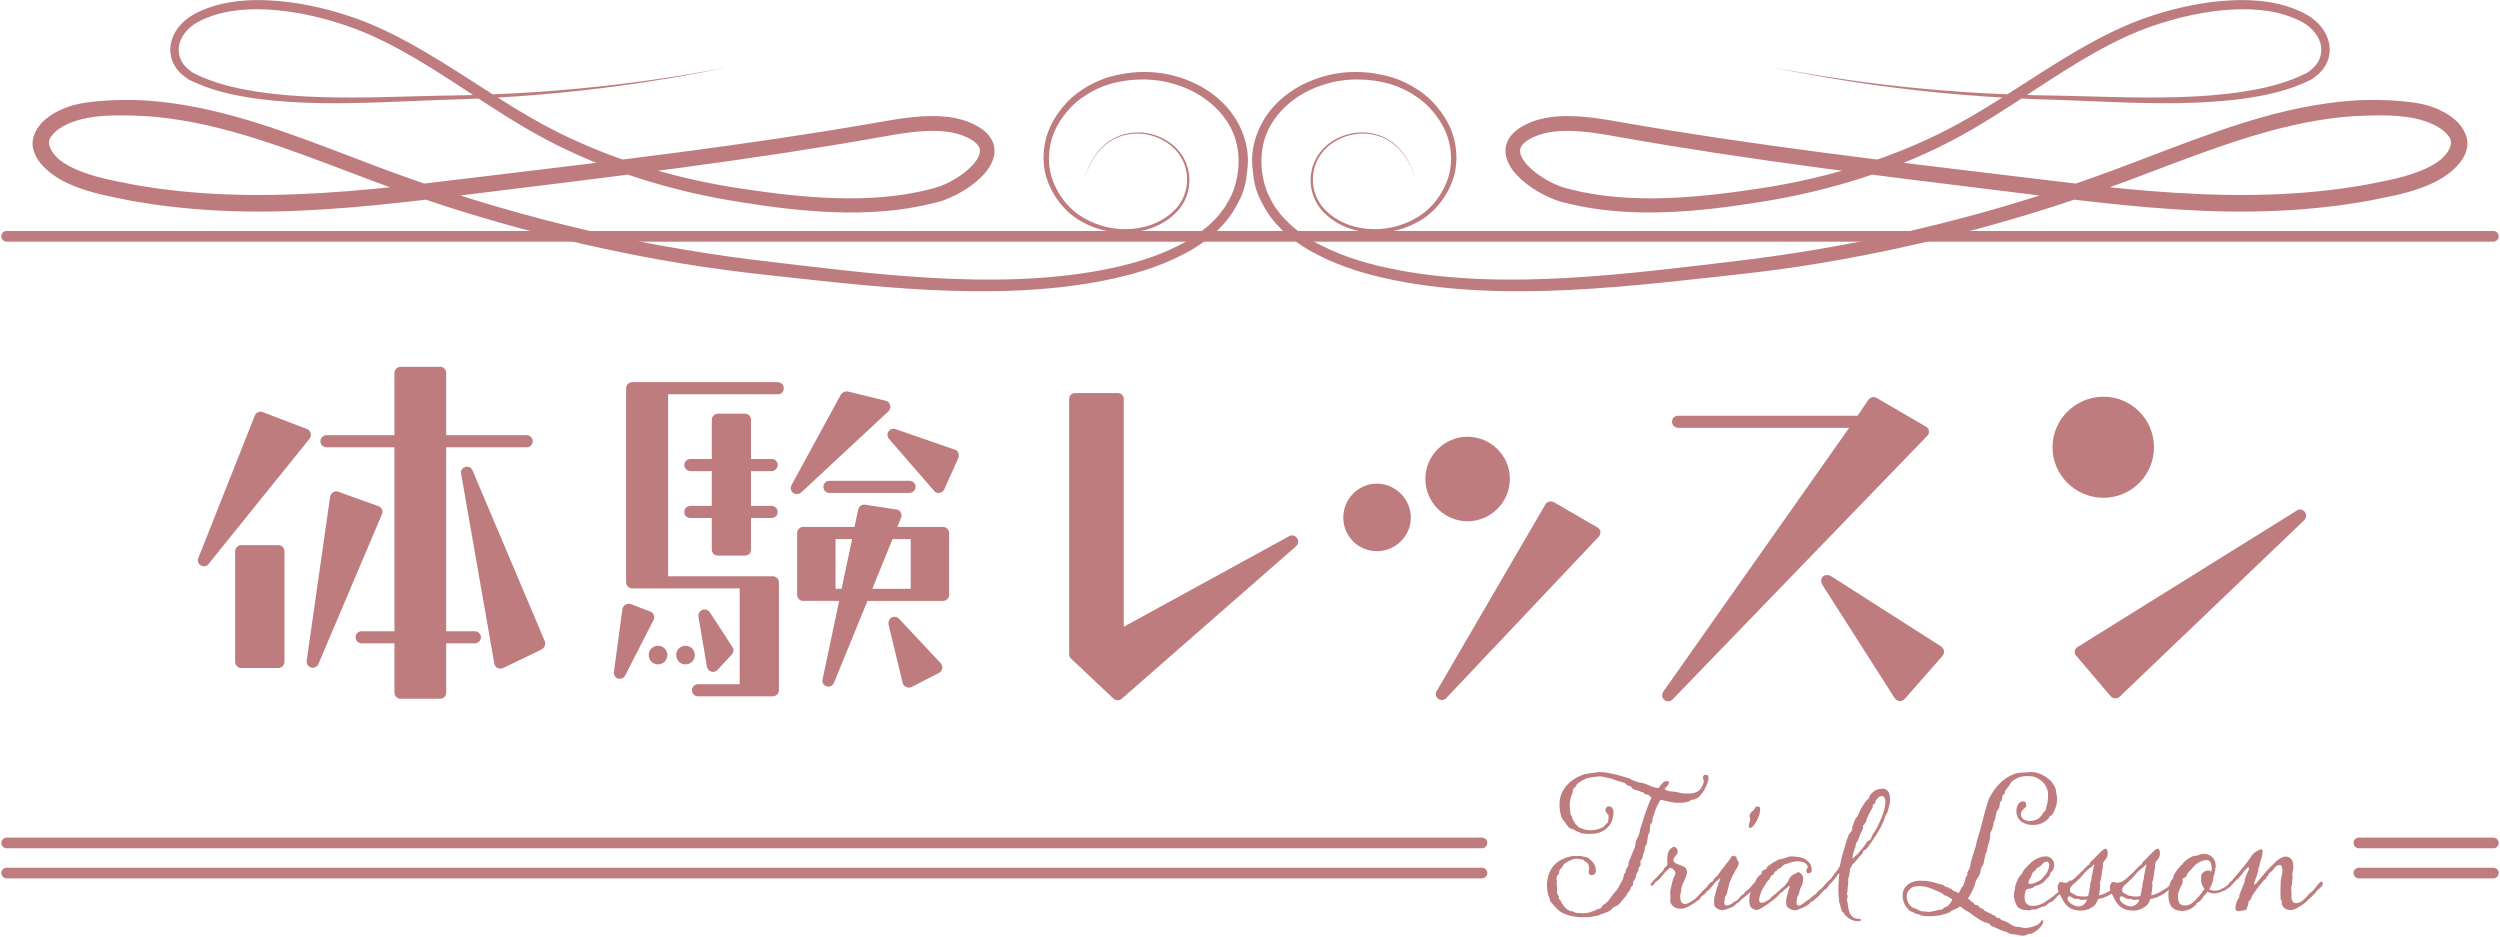
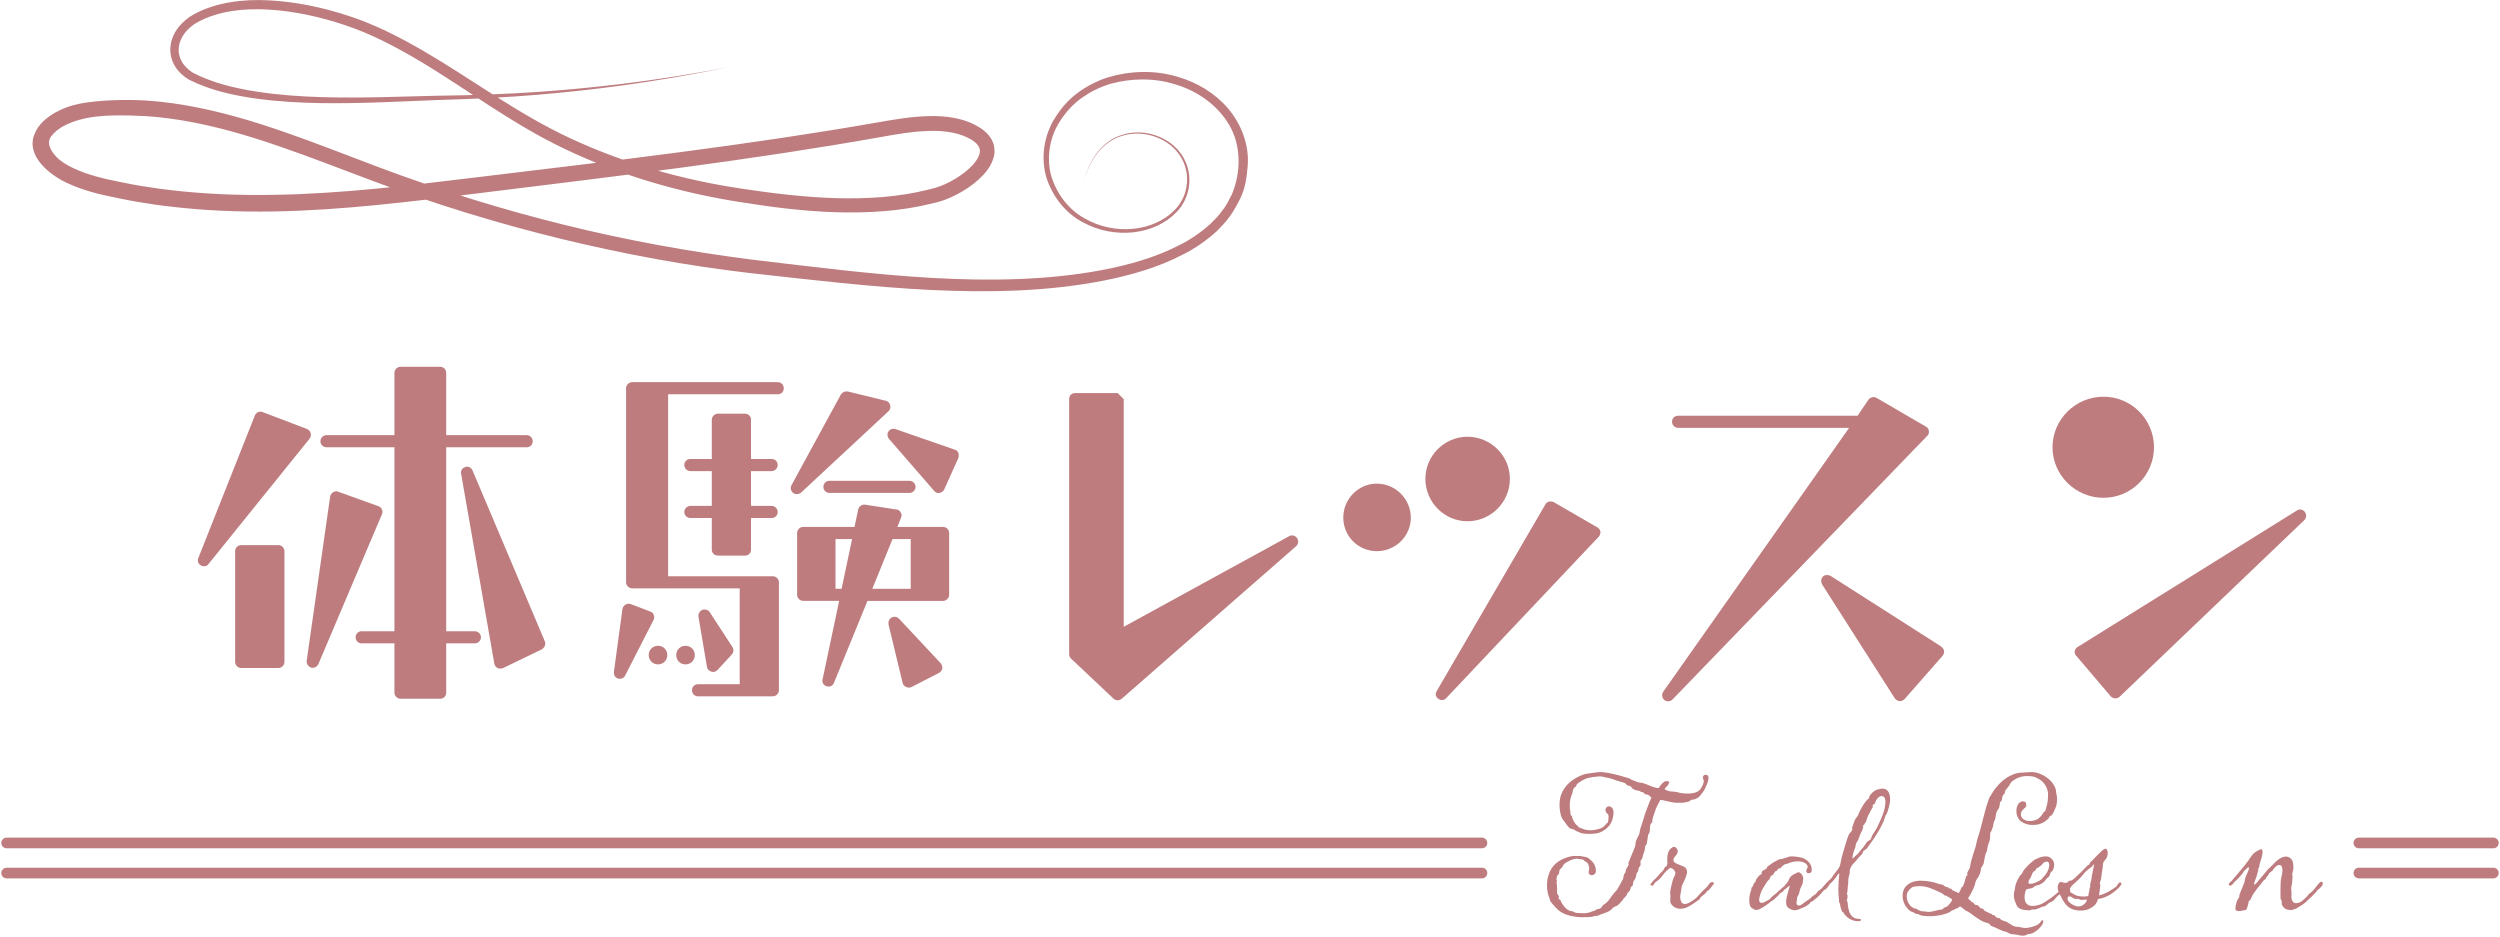
<svg xmlns="http://www.w3.org/2000/svg" id="_レイヤー_1" data-name="レイヤー 1" viewBox="0 0 507 190">
  <defs>
    <style>
      .cls-1 {
        fill: #be7c7f;
        stroke-width: 0px;
      }
    </style>
  </defs>
  <g>
    <path class="cls-1" d="m62.771,88.981l-20.5,25.42c-.328.492-.984.574-1.558.246-.492-.246-.738-.902-.492-1.477l11.48-28.946c.246-.574.902-.902,1.558-.656l9.02,3.444c.41.164.656.492.738.902.082.328,0,.738-.246,1.066Zm-5.084,22.796v22.468c0,.656-.574,1.23-1.23,1.23h-7.544c-.656,0-1.23-.574-1.23-1.23v-22.468c0-.656.574-1.23,1.23-1.23h7.544c.656,0,1.23.574,1.23,1.23Zm19.762-7.462l-12.875,30.34c-.246.574-.902.902-1.476.738-.656-.246-.984-.82-.902-1.395l4.756-33.292c.082-.41.328-.738.656-.902.246-.164.656-.246.984-.082l8.2,2.952c.246.082.574.328.656.656.164.246.164.656,0,.984Zm20.09,24.928c0,.656-.574,1.23-1.23,1.23h-5.822v10.004c0,.656-.492,1.229-1.23,1.229h-8.036c-.656,0-1.23-.573-1.23-1.229v-10.004h-6.642c-.738,0-1.23-.574-1.23-1.23s.492-1.229,1.23-1.229h6.642v-37.311h-13.776c-.656,0-1.23-.492-1.23-1.23,0-.656.574-1.23,1.23-1.23h13.776v-12.628c0-.656.574-1.23,1.23-1.23h8.036c.738,0,1.23.574,1.23,1.23v12.628h16.318c.656,0,1.23.574,1.23,1.23,0,.738-.574,1.23-1.23,1.23h-16.318v37.311h5.822c.656,0,1.23.573,1.23,1.229Zm12.3,2.46l-7.79,3.772c-.41.164-.82.164-1.148,0-.328-.164-.574-.492-.656-.902l-6.724-38.458c-.164-.656.246-1.23.82-1.394.574-.246,1.23.082,1.476.656l14.678,34.686c.246.656-.082,1.312-.656,1.64Z" />
    <path class="cls-1" d="m125.328,137.607c-.574-.164-.902-.738-.82-1.394l1.722-12.711c.082-.409.328-.737.656-.901.328-.164.656-.246,1.066-.082l3.854,1.476c.328.082.656.328.738.656.164.328.164.738,0,1.066l-5.74,11.233c-.246.574-.902.82-1.476.656Zm32.39-57.646h-22.222v36.9h21.238c.656,0,1.23.574,1.23,1.229v21.895c0,.656-.574,1.23-1.23,1.23h-15.17c-.738,0-1.23-.574-1.23-1.23s.492-1.229,1.23-1.229h8.446v-19.435h-21.812c-.656,0-1.23-.574-1.23-1.23v-39.36c0-.656.574-1.23,1.23-1.23h29.52c.738,0,1.23.574,1.23,1.23,0,.738-.492,1.23-1.23,1.23Zm-24.272,54.776c-1.066,0-1.886-.82-1.886-1.886,0-1.066.82-1.886,1.886-1.886s1.886.819,1.886,1.886c0,1.065-.82,1.886-1.886,1.886Zm5.576,0c-1.066,0-1.886-.82-1.886-1.886,0-1.066.82-1.886,1.886-1.886,1.066,0,1.886.819,1.886,1.886,0,1.065-.82,1.886-1.886,1.886Zm13.284-39.196v7.052h4.182c.656,0,1.23.574,1.23,1.23,0,.738-.574,1.229-1.23,1.229h-4.182v6.396c0,.738-.492,1.229-1.23,1.229h-5.494c-.656,0-1.23-.491-1.23-1.229v-6.396h-4.346c-.656,0-1.23-.491-1.23-1.229,0-.656.574-1.23,1.23-1.23h4.346v-7.052h-4.346c-.656,0-1.23-.574-1.23-1.23,0-.738.574-1.23,1.23-1.23h4.346v-7.954c0-.656.574-1.23,1.23-1.23h5.494c.738,0,1.23.574,1.23,1.23v7.954h4.182c.656,0,1.23.492,1.23,1.23,0,.656-.574,1.23-1.23,1.23h-4.182Zm-8.938,39.688l-1.722-10.168c-.082-.574.246-1.148.82-1.395.492-.164,1.148,0,1.476.492l4.592,7.052c.328.492.246,1.066-.082,1.477l-2.952,3.198c-.328.328-.82.491-1.23.328-.492-.164-.82-.492-.902-.984Zm36.818-51.824l-17.712,16.481c-.492.41-1.148.41-1.64.082-.492-.41-.574-1.065-.328-1.558l10.004-18.368c.328-.492.82-.738,1.394-.656l7.708,1.886c.492.082.82.492.902.902.164.41,0,.902-.328,1.23Zm11.07,38.458h-15.334l-6.806,16.646c-.246.573-.902.901-1.476.655-.656-.164-.984-.819-.82-1.394l3.362-15.908h-7.298c-.656,0-1.23-.574-1.23-1.23v-12.546c0-.656.574-1.229,1.23-1.229h10.414l.738-3.526c.164-.656.738-1.066,1.394-.984l6.396.984c.328,0,.656.246.82.574.246.328.246.738.082,1.065l-.738,1.887h9.266c.656,0,1.23.573,1.23,1.229v12.546c0,.656-.574,1.23-1.23,1.23Zm-5.576-23.124c0,.656-.574,1.229-1.23,1.229h-16.236c-.738,0-1.23-.573-1.23-1.229s.492-1.23,1.23-1.23h16.236c.656,0,1.23.574,1.23,1.23Zm-15.006,20.664l2.132-10.086h-3.362v10.086h1.23Zm14.022,0v-10.086h-3.69l-4.1,10.086h7.79Zm9.676-27.552c.082.328.082.656,0,.984l-2.87,6.396c-.164.409-.574.655-.984.737-.41.082-.82-.082-1.066-.41l-9.184-10.577c-.328-.41-.41-1.066-.082-1.476.328-.492.902-.656,1.394-.492l12.054,4.182c.328.082.574.328.738.656Zm-11.316,46.659l-2.87-11.891c-.082-.574.164-1.147.656-1.394.492-.246,1.066-.164,1.476.246l8.446,9.02c.246.328.41.738.328,1.066-.082.41-.328.737-.656.901l-5.576,2.87c-.328.164-.738.164-1.066,0-.41-.164-.656-.491-.738-.819Z" />
-     <path class="cls-1" d="m227.894,80.945v46.166c3.28-1.804,33.538-18.368,33.538-18.368.574-.328,1.23-.164,1.641.41.327.492.245,1.229-.246,1.64l-35.342,30.914c-.492.41-1.148.41-1.64,0l-8.692-8.199c-.246-.246-.328-.574-.328-.902v-51.66c0-.738.492-1.23,1.23-1.23h8.61c.738,0,1.23.492,1.23,1.23Z" />
+     <path class="cls-1" d="m227.894,80.945v46.166c3.28-1.804,33.538-18.368,33.538-18.368.574-.328,1.23-.164,1.641.41.327.492.245,1.229-.246,1.64l-35.342,30.914c-.492.41-1.148.41-1.64,0l-8.692-8.199c-.246-.246-.328-.574-.328-.902v-51.66c0-.738.492-1.23,1.23-1.23h8.61Z" />
    <path class="cls-1" d="m279.226,98.083c3.771,0,6.888,3.116,6.888,6.888,0,3.772-3.116,6.807-6.888,6.807-3.772,0-6.807-3.034-6.807-6.807,0-3.771,3.034-6.888,6.807-6.888Zm9.84-.984c0-4.673,3.854-8.527,8.528-8.527,4.756,0,8.61,3.854,8.61,8.527,0,4.757-3.854,8.61-8.61,8.61-4.674,0-8.528-3.854-8.528-8.61Zm35.179,11.727l-30.997,32.8c-.409.41-1.065.492-1.558.082-.574-.327-.656-1.065-.328-1.558l22.059-37.885c.328-.573,1.065-.737,1.722-.409l8.774,5.084c.328.164.574.491.656.901,0,.328-.082.738-.328.984Z" />
    <path class="cls-1" d="m390.828,88.407l-51.66,53.464c-.41.41-1.148.492-1.641.082s-.574-1.147-.246-1.64l37.721-53.546h-34.687c-.656,0-1.229-.574-1.229-1.23,0-.738.573-1.23,1.229-1.23h36.408l2.214-3.28c.41-.492,1.066-.656,1.641-.328l10.004,5.822c.328.164.574.492.574.82.082.41,0,.82-.328,1.066Zm2.87,42.722c.246.246.492.492.574.902,0,.328-.082.656-.328.984l-7.708,8.773c-.246.246-.656.41-.984.41-.41-.082-.738-.246-.984-.574l-14.76-23.124c-.246-.492-.246-1.147.164-1.558s1.066-.41,1.558-.164l22.469,14.35Z" />
    <path class="cls-1" d="m426.58,100.953c-5.658,0-10.332-4.592-10.332-10.25s4.674-10.25,10.332-10.25,10.25,4.592,10.25,10.25-4.592,10.25-10.25,10.25Zm40.836,2.87c.41.492.328,1.229-.082,1.64l-37.475,35.835c-.245.245-.573.327-.901.327s-.656-.163-.902-.409l-6.97-8.2c-.246-.246-.41-.574-.328-.984.082-.328.246-.656.574-.82l44.526-27.716c.492-.328,1.229-.164,1.558.328Z" />
  </g>
  <g>
    <g>
-       <path class="cls-1" d="m359.869,13.729s3.421.687,9.877,1.723c6.457,1.015,15.964,2.342,28.134,3.186,6.086.422,12.827.685,20.184.772,7.364.158,15.311.527,23.783.287,4.231-.136,8.595-.424,13.019-1.102,4.399-.686,8.958-1.735,13.052-3.863.847-.547,1.681-1.307,2.191-2.208.52-.899.743-1.946.62-2.982-.239-2.103-1.836-3.962-3.84-5.071-4.237-2.262-9.325-2.837-14.433-2.519-5.118.306-10.313,1.432-15.392,3.136-5.095,1.682-9.976,4.215-14.785,7.051-9.627,5.68-18.945,12.916-29.959,18.13-10.949,5.218-23.009,8.772-35.553,10.733-6.241.993-12.62,1.825-19.132,2.031-6.5.204-13.167-.152-19.706-1.781-.827-.211-1.601-.377-2.502-.717-.844-.31-1.64-.67-2.42-1.073-1.554-.81-3.028-1.768-4.377-2.969-1.31-1.215-2.665-2.619-3.209-4.822-.257-1.096-.072-2.426.514-3.433.576-1.021,1.395-1.717,2.2-2.256,3.247-2.1,7.004-2.507,10.461-2.437,3.495.073,6.9.66,10.204,1.242,13.237,2.32,26.696,4.281,40.298,6.074,13.602,1.795,27.342,3.414,41.142,5.082,13.792,1.676,27.61,3.377,41.448,3.573,6.912.11,13.821-.148,20.655-.959,1.713-.172,3.411-.439,5.108-.709,1.704-.234,3.384-.589,5.067-.921,3.392-.65,6.674-1.447,9.596-2.822,1.265-.595,2.551-1.338,3.526-2.376.953-1.014,1.99-2.666,1.032-4.005-.638-.892-1.515-1.568-2.462-2.108-4.057-2.212-9.133-2.295-13.645-2.189-.235.005-.47.02-.704.024-3.36.057-6.713.444-10.035,1.001-6.649,1.13-13.155,3.038-19.54,5.248-6.393,2.192-12.682,4.682-19.008,7.034-12.664,4.717-25.463,8.64-38.225,11.744-12.766,3.095-25.497,5.428-38.057,6.887-12.524,1.387-24.77,2.855-36.815,3.441-12.031.571-23.844.301-35.073-1.913-5.591-1.114-11.055-2.693-16.016-5.284-2.501-1.239-4.801-2.865-6.857-4.727-.93-.946-1.843-1.879-2.619-2.959-.845-1.178-1.554-2.472-2.186-3.768-.989-2.019-1.283-4.309-1.467-6.525-.18-2.17.178-4.366.928-6.404.713-1.937,1.779-3.747,3.125-5.312,2.658-3.092,6.208-5.166,10.087-6.329,4.752-1.425,9.686-1.244,14.202.094,2.104.666,4.3,1.783,6.091,3.116,1.839,1.338,3.336,3.055,4.517,4.904,2.42,3.697,3.041,8.321,1.886,12.276-1.248,3.909-3.897,7.207-7.234,9.009-6.606,3.712-14.833,2.613-19.18-1.987-2.212-2.279-2.972-5.485-2.431-8.208.496-2.768,2.282-4.967,4.323-6.213,2.043-1.285,4.306-1.783,6.33-1.717,2.033.08,3.833.702,5.211,1.606,2.775,1.852,3.898,4.294,4.549,5.808.311.786.501,1.399.615,1.813.111.415.168.625.168.625,0,0-.059-.21-.177-.623-.12-.412-.318-1.022-.64-1.801-.67-1.501-1.831-3.915-4.593-5.697-1.369-.87-3.146-1.453-5.138-1.502-1.98-.036-4.185.487-6.148,1.763-1.964,1.242-3.632,3.37-4.067,6.017-.478,2.604.297,5.63,2.409,7.738,4.185,4.321,12.122,5.258,18.34,1.627,3.128-1.741,5.557-4.897,6.67-8.544,1.009-3.682.384-7.93-1.919-11.338-1.125-1.701-2.537-3.283-4.272-4.503-1.758-1.238-3.571-2.162-5.785-2.841-4.138-1.152-8.877-1.283-13.26.125-4.389,1.313-8.515,4.162-10.897,8.275-2.376,4.107-2.408,9.446-.5,13.999.587,1.088,1.063,2.246,1.889,3.208.683,1.056,1.613,1.929,2.512,2.833,1.91,1.695,4.06,3.202,6.45,4.359,4.723,2.421,10.036,3.92,15.5,4.96,10.953,2.07,22.645,2.254,34.53,1.587,11.907-.677,24.127-2.242,36.611-3.73,12.432-1.583,25.054-3.856,37.696-6.981,12.647-3.113,25.308-7.032,37.86-11.746,6.284-2.354,12.584-4.87,19.061-7.112,6.465-2.256,13.123-4.236,20.019-5.428,3.445-.587,6.945-1.002,10.478-1.073,2.563-.052,5.13.016,7.682.265,2.494.244,4.866.623,7.157,1.682.398.184.79.381,1.177.59,1.633.982,3.405,2.212,4.273,4.547,1.613,4.339-3.166,8.078-6.537,9.675-3.374,1.599-6.923,2.434-10.348,3.107-1.73.346-3.456.715-5.204.96-1.742.282-3.484.56-5.239.742-7.006.848-14.068,1.141-21.102,1.032-14.081-.239-28.01-1.999-41.789-3.711-13.788-1.705-27.538-3.363-41.162-5.198-13.623-1.833-27.129-3.839-40.403-6.203-3.316-.596-6.55-1.151-9.75-1.225-3.169-.091-6.356.357-8.743,1.909-.572.372-1.035.809-1.271,1.242-.233.435-.307.846-.203,1.367.228,1.058,1.179,2.263,2.278,3.239,1.11.996,2.411,1.854,3.766,2.562,1.397.731,2.681,1.21,4.285,1.563,6.165,1.556,12.579,1.93,18.902,1.747,6.335-.195,12.609-.957,18.803-1.886,12.339-1.825,24.178-5.212,34.928-10.227,10.766-4.977,20.079-12.075,29.913-17.781,4.922-2.847,9.966-5.416,15.237-7.107,5.25-1.712,10.593-2.828,15.928-3.105,2.663-.152,5.33-.056,7.937.382,2.576.42,5.228,1.237,7.468,2.49,2.315,1.309,4.347,3.578,4.66,6.415.16,1.391-.167,2.834-.877,4.008-.712,1.187-1.705,2.082-2.878,2.794-4.427,2.211-9.088,3.185-13.593,3.827-4.517.625-8.93.85-13.195.924-8.534.116-16.491-.372-23.832-.637-7.355-.195-14.12-.558-20.205-1.07-12.178-1.025-21.672-2.493-28.116-3.603-6.443-1.132-9.853-1.868-9.853-1.868Z" />
      <path class="cls-1" d="m147.131,13.729s-3.421.687-9.877,1.723c-6.457,1.015-15.964,2.342-28.134,3.186-6.086.422-12.827.685-20.184.772-7.364.158-15.311.527-23.783.287-4.231-.136-8.595-.424-13.019-1.102-4.399-.686-8.958-1.735-13.052-3.863-.847-.547-1.681-1.307-2.191-2.208-.52-.899-.743-1.946-.62-2.982.239-2.103,1.836-3.962,3.84-5.071,4.237-2.262,9.325-2.837,14.433-2.519,5.118.306,10.313,1.432,15.391,3.136,5.095,1.682,9.976,4.215,14.785,7.051,9.627,5.68,18.945,12.916,29.959,18.13,10.949,5.218,23.009,8.772,35.553,10.733,6.241.993,12.62,1.825,19.133,2.031,6.5.204,13.166-.152,19.706-1.781.827-.211,1.601-.377,2.502-.717.844-.31,1.64-.67,2.42-1.073,1.554-.81,3.028-1.768,4.377-2.969,1.31-1.215,2.665-2.619,3.209-4.822.257-1.096.072-2.426-.514-3.433-.576-1.021-1.395-1.717-2.2-2.256-3.247-2.1-7.004-2.507-10.461-2.437-3.495.073-6.9.66-10.205,1.242-13.237,2.32-26.696,4.281-40.298,6.074-13.602,1.795-27.342,3.414-41.142,5.082-13.792,1.676-27.61,3.377-41.448,3.573-6.912.11-13.821-.148-20.655-.959-1.713-.172-3.411-.439-5.108-.709-1.704-.234-3.384-.589-5.067-.921-3.392-.65-6.674-1.447-9.596-2.822-1.265-.595-2.551-1.338-3.526-2.376-.953-1.014-1.99-2.666-1.032-4.005.638-.892,1.515-1.568,2.462-2.108,4.057-2.212,9.133-2.295,13.645-2.189.235.005.47.02.704.024,3.36.057,6.713.444,10.035,1.001,6.649,1.13,13.155,3.038,19.54,5.248,6.393,2.192,12.681,4.682,19.008,7.034,12.664,4.717,25.463,8.64,38.225,11.744,12.766,3.095,25.497,5.428,38.057,6.887,12.524,1.387,24.77,2.855,36.816,3.441,12.031.571,23.844.301,35.073-1.913,5.591-1.114,11.055-2.693,16.016-5.284,2.501-1.239,4.801-2.865,6.857-4.727.93-.946,1.843-1.879,2.619-2.959.845-1.178,1.554-2.472,2.186-3.768.989-2.019,1.283-4.309,1.467-6.525.18-2.17-.177-4.366-.928-6.404-.713-1.937-1.779-3.747-3.125-5.312-2.658-3.092-6.208-5.166-10.087-6.329-4.752-1.425-9.686-1.244-14.202.094-2.104.666-4.3,1.783-6.091,3.116-1.839,1.338-3.336,3.055-4.517,4.904-2.42,3.697-3.041,8.321-1.886,12.276,1.248,3.909,3.897,7.207,7.234,9.009,6.606,3.712,14.833,2.613,19.18-1.987,2.212-2.279,2.972-5.485,2.431-8.208-.496-2.768-2.282-4.967-4.323-6.213-2.043-1.285-4.306-1.783-6.33-1.717-2.033.08-3.833.702-5.211,1.606-2.775,1.852-3.898,4.294-4.549,5.808-.311.786-.501,1.399-.615,1.813-.111.415-.168.625-.168.625,0,0,.06-.21.177-.623.12-.412.318-1.022.64-1.801.67-1.501,1.831-3.915,4.593-5.697,1.369-.87,3.146-1.453,5.138-1.502,1.98-.036,4.185.487,6.148,1.763,1.964,1.242,3.631,3.37,4.067,6.017.478,2.604-.297,5.63-2.409,7.738-4.185,4.321-12.122,5.258-18.34,1.627-3.128-1.741-5.557-4.897-6.67-8.544-1.008-3.682-.384-7.93,1.919-11.338,1.125-1.701,2.537-3.283,4.272-4.503,1.758-1.238,3.571-2.162,5.785-2.841,4.138-1.152,8.877-1.283,13.26.125,4.389,1.313,8.515,4.162,10.897,8.275,2.375,4.107,2.408,9.446.5,13.999-.587,1.088-1.063,2.246-1.889,3.208-.684,1.056-1.613,1.929-2.512,2.833-1.91,1.695-4.06,3.202-6.45,4.359-4.723,2.421-10.036,3.92-15.5,4.96-10.953,2.07-22.645,2.254-34.53,1.587-11.907-.677-24.128-2.242-36.611-3.73-12.432-1.583-25.053-3.856-37.696-6.981-12.647-3.113-25.308-7.032-37.86-11.746-6.284-2.354-12.584-4.87-19.061-7.112-6.465-2.256-13.123-4.236-20.019-5.428-3.445-.587-6.945-1.002-10.478-1.073-2.563-.052-5.13.016-7.682.265-2.495.244-4.866.623-7.157,1.682-.399.184-.791.381-1.177.59-1.633.982-3.405,2.212-4.273,4.547-1.613,4.339,3.166,8.078,6.537,9.675,3.374,1.599,6.923,2.434,10.348,3.107,1.73.346,3.456.715,5.204.96,1.742.282,3.485.56,5.239.742,7.006.848,14.068,1.141,21.102,1.032,14.081-.239,28.01-1.999,41.789-3.711,13.788-1.705,27.538-3.363,41.162-5.198,13.623-1.833,27.129-3.839,40.403-6.203,3.316-.596,6.55-1.151,9.75-1.225,3.17-.091,6.356.357,8.743,1.909.572.372,1.035.809,1.271,1.242.233.435.307.846.203,1.367-.228,1.058-1.179,2.263-2.278,3.239-1.11.996-2.411,1.854-3.765,2.562-1.397.731-2.681,1.21-4.285,1.563-6.165,1.556-12.579,1.93-18.902,1.747-6.335-.195-12.609-.957-18.803-1.886-12.339-1.825-24.178-5.212-34.928-10.227-10.766-4.977-20.079-12.075-29.913-17.781-4.922-2.847-9.966-5.416-15.237-7.107-5.25-1.712-10.593-2.828-15.928-3.105-2.663-.152-5.33-.056-7.937.382-2.576.42-5.228,1.237-7.468,2.49-2.315,1.309-4.347,3.578-4.66,6.415-.16,1.391.167,2.834.877,4.008.713,1.187,1.705,2.082,2.878,2.794,4.427,2.211,9.088,3.185,13.593,3.827,4.517.625,8.93.85,13.195.924,8.534.116,16.491-.372,23.832-.637,7.354-.195,14.119-.558,20.205-1.07,12.178-1.025,21.672-2.493,28.116-3.603,6.443-1.132,9.853-1.868,9.853-1.868Z" />
    </g>
-     <path class="cls-1" d="m505.656,49.004H1.344c-.597,0-1.081-.484-1.081-1.081s.483-1.081,1.081-1.081h504.312c.597,0,1.081.484,1.081,1.081s-.483,1.081-1.081,1.081Z" />
  </g>
  <g>
    <path class="cls-1" d="m324.484,156.574c.537,0,1.106.067,1.609.168,1.575.268,2.983.704,4.291,1.105.168.034.369.269.536.302.437.135,1.039.437,1.476.537.268.066.503.033.737.101,1.006.268,2.045.972,3.252,1.039.167-.302.569-.872,1.006-1.207.201-.168.368-.201.569-.201h.168c.302.067.402.134.402.234,0,.067-.067.168-.135.269,0,.369-.804.838-.804,1.173.201.101.302.101.637.269.402.201,1.308.134,1.844.269.67.201,1.408.302,2.146.302.335,0,.637,0,.972-.067.939-.134,1.609-.57,1.844-1.14.067-.134.336-.536.336-.671,0-.201.167-.335.167-.536,0-.369-.201-.604-.201-.872,0-.134.067-.234.168-.368.067-.101.234-.134.402-.134.101,0,.168,0,.269.033.167.067.302.168.302.569v.168c-.034.369-.067.402-.201.838-.135.47-.369.805-.537,1.24-.167.402-.469.704-.704,1.04-.335.536-.67.771-1.273,1.039-.269.101-.503.066-.771.134-.101.033-.302.269-.402.302-.335.134-.871.168-1.173.269-.101.033-.168.033-.269.033-.201,0-.368-.033-.604-.033-.134.033-.268.033-.401.033-.402,0-.839-.067-1.476-.201-.67-.134-1.173-.302-1.944-.402-.402.771-.871,1.542-1.106,2.38-.234.771-.536,1.342-.536,2.079,0,.134-.335.402-.369.536-.134.47-.066,1.006-.167,1.509-.067.302-.235.368-.302.637-.101.503-.168,1.273-.269,1.743-.033.168-.368.47-.368.671,0,1.072-.47,1.475-.47,2.011-.067.537-.436.638-.436.839v.838c0,.167-.336.402-.369.569-.067.201-.033.402-.101.638-.033.101-.234.268-.269.368-.167.369-.134.737-.301,1.106-.067.168-.302.402-.369.57-.134.268-.067.603-.168.838-.033.167-.302.234-.368.368-.067.135-.067.302-.101.437-.101.335-.47.569-.638.838-.134.167-.066.335-.201.469-.469.47-.536.604-.938,1.106-.234.302-.67.805-1.039.973-.168.066-.569.234-.704.335-.134.067-.167.234-.268.335-.302.235-.738.537-1.106.638-.402.101-.737.335-1.14.402-.201.033-.269.2-.704.301h-.168c-.168,0-.369,0-.503.067-.469.201-1.24.201-2.782.201-.402,0-1.341-.134-1.743-.234-2.213-.503-2.816-1.24-3.923-2.515l-.301-.368c-.168-.168-.135-.402-.235-.671-.368-.838-.536-1.776-.536-2.716,0-1.307.402-2.647,1.106-3.62.871-1.24,2.48-2.045,4.291-2.313.101,0,.402.034.637.034.168,0,.269-.034.402-.034.201,0,.47.034.872.135.301.066.637.033,1.005.268.302.168.369.336.671.537.335.268.67.771.838,1.341.067.234.101.469.101.704,0,.134,0,.268-.033.368-.101.335-.47.57-.872.57-.302,0-.503-.269-.569-.537,0-.335.134-.637.134-.904,0-.067,0-.135-.033-.201-.101-.302-.101-.839-.771-1.141-.168-.066-.369-.368-.503-.401-.234-.067-.67-.067-.938-.135-.101-.033-.201-.033-.335-.033-.905,0-2.146.771-2.481,1.039-.134.067-.368.57-.469.737-.101.135-.402.302-.47.47-.101.302-.134.604-.167.905-.067.033-.168.033-.201.101-.235.268-.269.737-.269.838,0,.033-.033.067-.033.101,0,.134.101.234.134.269-.033.134-.101.302-.101.536.101.302.101.67.101,1.072v.872c0,.234.369.536.369.737,0,.101-.034.234-.034.335,0,.067,0,.101.034.135.066.134.201.101.302.234.066.101.101.234.134.335.302.57.905,1.509,1.776,1.844.101.067.201.067.269.067s.134,0,.302.033c.101.034.536.302.737.336.302.033,1.106.066,1.408.066,1.24,0,1.475-.302,2.347-.536.201-.067.368-.269.569-.302.067-.033.437-.067.503-.101.336-.168.47-.637.704-.771.805-.469,1.24-1.14,1.408-1.407l.47-.638c.335-.469.637-.67.972-1.173.234-.335.503-.938,1.14-2.078.034-.067.034-.437.168-.805.134-.369.234-.302.302-.47l.101-.536c.101-.335.536-.805.536-1.106,0-.101-.033-.168-.033-.269,0-.033,0-.101.033-.134.369-.838.704-1.776,1.274-3.084.066-.134.134-.637.134-.771,0-.637.536-1.273.737-1.877.134-.402.134-.805.269-1.207.268-.805.604-1.743.805-2.548.134-.503.402-1.039.569-1.575.234-.671.637-1.677.838-2.045-.268-.201-.335-.402-.637-.57-.234-.134-.536-.033-.771-.201-.034-.066-.067-.201-.168-.268-.168-.135-.402-.034-.57-.168-.402-.269-.67-.234-1.005-.302-.101-.033-.604-.269-.738-.369-.101-.101-.134-.268-.268-.368-.235-.201-.604-.168-.839-.335-.134-.101-.134-.201-.268-.302-.269-.201-.637-.235-.938-.336-.269-.101-.604-.201-.872-.268-.469-.135-.838-.336-1.308-.437l-1.508-.335c-.168-.033-.369-.066-.57-.066-.536,0-1.073.134-1.408.134-.201,0-.436.134-.637.134-.704,0-2.347.938-2.682,1.441,0,.101-.067.235-.135.336-.101.134-.302.167-.402.335-.234.302-.2.805-.368,1.173-.269.604-.436,1.341-.47,2.079v.368c0,.369.034.704.101,1.006.034.067.034.134.034.201v.269c0,.101,0,.201.033.268.067.168.234.235.269.369.066.168.066.369.134.503.302.704.771,1.308,1.006,1.408.134.066.167.268.302.335l.637.234c.402.201,1.072.335,1.776.335.135,0,.302-.033.47-.033.972-.101,1.911-.436,2.246-.838.101-.067.335-.369.402-.436,0-.101.302-.168.302-.235.066-.167.134-.604.134-.804l.033-.369c0-.134-.033-.302-.101-.536-.201-.101-.335-.269-.436-.47-.067-.134-.101-.269-.101-.402,0-.101.033-.234.101-.368.168-.269.402-.369.604-.369.168,0,.302.067.436.134.336.201.503.637.503,1.174,0,.234-.033.469-.101.737-.101.569-.167.938-.569,1.575-.503.805-1.408,1.476-2.381,1.777-.436.134-1.105.201-1.776.201-.905,0-1.776-.101-2.012-.269-.302-.201-.737-.234-.972-.47-.235-.268-.973-.234-1.174-.502-.101-.101-.604-.671-.67-.805-.269-.47-.336-.437-.638-.872-.368-.503-.569-1.408-.637-2.347-.033-.201-.033-.436-.033-.637,0-.637.067-1.274.234-1.743.671-2.246,2.515-3.654,4.693-4.425.503-.168,1.979-.302,2.313-.369.302-.067.637-.101.972-.101Z" />
    <path class="cls-1" d="m340.237,172.632c0,.134-.033.269-.066.402-.135.402-.604.671-.738,1.073-.033.101-.066.201-.066.302,0,.268.167.469.436.637.369.234,1.609.604,1.911.838.201.168.436.604.436,1.006,0,.066-.033.134-.033.201-.168.838-.604,1.643-.905,2.279-.269.536-.235,1.274-.369,1.777-.067.234-.101.469-.101.737,0,.536.168,1.106.47,1.308.167.1.335.134.503.134.436,0,.904-.269,1.206-.47l.437-.268c.335-.269.637-.437.871-.738.436-.503,1.207-1.341,1.71-1.743.369-.268.737-1.24,1.341-1.24.067.034.168.034.201.101.033.033.101.134.101.201,0,.033-.033.101-.067.134-.234.336-.704.872-.938,1.174-.101.101-.234.134-.335.201-.134.101-.201.269-.269.369-.234.268-.536.469-.805.67-.268.168-.368.536-.604.737-.737.537-1.508,1.073-2.346,1.509-.437.201-.905.335-1.375.335-.838,0-1.643-.368-2.012-1.14-.101-.167-.101-.368-.101-.569,0-.269.034-.57.034-.872,0-.201,0-.402-.067-.569,0-.302.101-.905.168-1.106.167-.638.234-1.14.436-1.743.101-.369.47-.805.47-1.207,0-.067,0-.168-.034-.234-.167-.369-.402-.738-.905-.805-.033-.034-.101-.067-.134-.067s-.067.033-.101.067c-.369.368-.805.67-1.106,1.072-.335.47-.704.905-1.106,1.308-.234.168-.67.436-.804.637-.235.335-.201.436-.503.536-.201,0-.369-.101-.369-.234,0-.067.033-.134.101-.201.201-.201.302-.335.503-.604.067-.101.234-.201.369-.335.301-.302.67-.704,1.039-1.14.201-.201.402-.369.569-.57.101-.134.269-.536.302-.569.101-.168.235-.168.402-.302.033-.034.168-.402.168-.604-.034-.135-.034-.269-.034-.436v-.47c0-.905.235-1.676.738-2.078.134-.135.302-.235.469-.302.067,0,.135-.034.168-.034.168,0,.302.101.47.269.167.201.268.402.268.637Z" />
-     <path class="cls-1" d="m351.601,173.537c.134,0,.234.067.368.134.335.235.168.537.369.738.033.066.201.268.234.368s.033.168.033.269c0,.704-.67,1.308-.972,2.078-.067.168-.234.369-.302.536-.234.537-.47,1.073-.671,1.609-.101.302-.066.536-.167.838-.168.402-.201.973-.436,1.441-.034.101-.135.135-.235.402-.033.067-.033.135-.033.201v.201c-.067.269-.101.537-.101.738,0,.101,0,.167.033.234.034.201.235.302.47.302.101,0,.234,0,.335-.067.302-.134.503-.168.805-.335l.134-.201c.269-.168.537-.269.805-.436.335-.269.536-.638.838-.939.067-.101.235-.101.302-.201.235-.201.437-.401.604-.67.101-.134.437-.302.57-.436.402-.269,1.072-1.375,1.408-1.375.234,0,.402.101.402.335,0,.034,0,.067-.034.135-.101.201-.637.871-.838.972l-.234.067c-.201.234-.369.503-.604.704-.604.569-1.308.972-1.878,1.575l-.268.336c-.101.066-.201.033-.335.101-.168.1-.302.368-.47.502-.269.201-.938.47-1.207.57-.302.101-.905.335-1.308.335-.066,0-.101-.033-.167-.033-.537-.101-1.073-.402-1.308-.771-.101-.134-.134-.536-.134-.938,0-.335.033-.67.066-.838.335-1.341.671-2.648,1.207-3.788,0-.033-.067-.134-.101-.101-.134.067-.302.302-.47.436-.167.135-.368.269-.536.436-.101.101-.134.235-.234.336s-.234.167-.302.268c-.168.235-.402.369-.47.369-.201,0-.302-.201-.302-.335,0-.168.437-.537.537-.704.066-.134.234-.101.335-.201.101-.134.134-.335.269-.47.066-.101.134-.201.234-.302s.234-.167.302-.234c.302-.302.469-.637.737-.972.369-.47.369-.57.671-.872.234-.234.469-.704.838-1.073.101-.134.234-.335.368-.469.269-.402.168-.536.57-.737.101-.067.201-.067.269-.067Zm5.229-9.855c.101.066.134.234.134.436,0,.335-.101.805-.168,1.072-.234.805-1.14,2.716-1.877,2.716-.201,0-.269-.168-.269-.369,0-.101,0-.167.034-.302.101-.503.234-.704.234-1.039,0-.101,0-.234-.033-.368-.034-.168-.067-.269-.067-.369,0-.134.033-.234.101-.402.168-.369.57-.604.838-.872.168-.2.168-.637.604-.637.201,0,.369.067.47.135Z" />
    <path class="cls-1" d="m362.963,179.739l-.167-.067c-.269.302-.604.536-.938.771-.168.134-.168.268-.269.335-.168.168-.402.234-.604.402-.134.134-.234.335-.402.469-.302.269-.569.57-.871.805-.771.503-1.375,1.073-2.146,1.509-.235.134-.537.335-.839.47-.167.066-.368.101-.569.101-.101,0-.201,0-.269-.034-.302-.134-.771-.368-.905-.67-.167-.336-.234-.771-.234-1.24,0-.839.234-1.743.436-2.246v-.302c.067-.067.168-.135.235-.235.167-.268.201-.604.402-.838.066-.033.167-.033.201-.066v-.235c.033-.134.167-.368.268-.536.067-.134.536-.637.671-.737.101-.067.167,0,.234-.101s.101-.302.101-.436c.033-.369.737-.47.973-.738.066-.101.033-.201.1-.302.201-.234.671-.436.905-.67.402-.336.872-.47,1.308-.771.302-.201.704-.101,1.073-.268.167-.101.302-.067.536-.135.201-.066.436-.234.771-.268.168,0,.336-.034.47-.034.503,0,1.006.101,1.509.168,1.408.201,2.48,1.308,2.48,2.48,0,.135,0,.235-.033.369-.034.168-.168.402-.637.402-.269,0-.437-.234-.437-.369,0-.536.302-.704.302-.905,0-.234-.268-.604-.469-.737-.402-.269-.973-.402-1.576-.402-.737,0-1.509.201-2.045.47-.167.066-.268.033-.469.101-.201.066-.503.302-.671.469l-.234.269c-.168.168-.402.101-.604.269-.168.134-.101.402-.369.402-.268,0-.335.368-.503.603-.066.135-.368.336-.469.336-.168.134-.201.436-.336.637-.101.201-.368.369-.503.57-.301.436-.569.938-.838,1.341-.368.604-.569,1.24-.737,1.978-.033.101-.033.234-.033.369,0,.302.066.569.436.604.234,0,.57-.067.704-.168.302-.234.637-.302.938-.536.201-.135.302-.336.47-.503.302-.302.536-.402.838-.671.569-.469,1.039-1.006,1.643-1.441l.805-.972.234-.537c.201-.402.47-.67.805-.871.201-.101.737-.402.905-.47.067-.033.101-.033.168-.033.436,0,.804.536.938.905.033.101.066.234.066.335,0,.269-.101.536-.101.805,0,.335-.335.905-.469,1.173-.168.402-.201.973-.436,1.441-.034.101-.135.135-.235.402-.033.067-.033.135-.033.201v.201c-.067.269-.101.537-.101.738,0,.101,0,.167.033.234.034.201.235.302.47.302.101,0,.234,0,.335-.067.234-.101.604-.469,1.643-1.14.369-.234.536-.436.838-.737.067-.101.336-.135.402-.235.235-.201.437-.401.604-.67.101-.134.437-.302.57-.436.402-.269,1.072-1.375,1.408-1.375.234,0,.402.101.402.335,0,.034,0,.067-.034.135-.101.201-.637.871-.838.972l-.234.067-.604.704c-.637.771-1.341,1.24-1.777,1.609-.101.066-.302.066-.402.167-.101.067-.033.235-.167.302l-.604.436c-.269.201-.872.402-1.14.537-.436.201-.905.368-1.375.368-.066,0-.101-.033-.167-.033-.537-.101-1.073-.402-1.308-.771-.101-.134-.168-.469-.168-.871,0-.269.034-.57.101-.905.201-.805.369-1.475.637-2.279Z" />
    <path class="cls-1" d="m375.13,176.756c0,.536-.201.938-.268,1.341-.034.201-.034.402-.034.604s0,.401-.033.569c-.067.369-.101,1.039-.134,1.542-.034.235-.101.235-.101.47,0,.167.134.201.134.368,0,.101-.033.369-.033.47,0,.134-.135.335-.135.47,0,.066.168.335.168.402.067.972.201,1.542.402,2.078.201.569.704.972.938,1.072.302.168.838.201,1.14.235.135,0,.235.033.235.201,0,.066-.034.101-.135.167-.134.067-.167.067-.268.067h-.235c-.904,0-1.81-.436-2.279-.938-.168-.201-.335-.336-.47-.47-.066-.101-.033-.201-.101-.302-.1-.101-.268-.066-.335-.234-.201-.402-.268-.771-.402-1.24,0-.034-.033-.067-.033-.101.033-.034.033-.101.033-.135,0-.134-.134-.234-.201-.368-.101-1.174-.167-1.944-.167-2.749,0-1.039.101-2.146.201-3.118-.336,0-.47.537-.638.704-.368.503-.67.805-1.039,1.207-.101.101-.234.134-.368.234-.135.067-.269.269-.402.269-.034,0-.067,0-.101-.033-.101-.067-.168-.135-.168-.235,0-.066.033-.167.101-.268.067-.067.168-.067.234-.134.067-.101.101-.201.201-.302l.369-.302c.302-.302.402-.537.637-.872.47-.637.872-1.006,1.24-1.71.201-.536.369-1.944.604-2.514.402-1.24.737-2.749,1.24-3.923.168-.368.57-.604.704-.972v-.604c.336-.604.269-.973.637-1.609.168-.268.537-.604.604-.938.369-.938.905-1.811,1.441-2.548.47-.637.57-.503.704-.704.101-.134.034-.469.235-.637,0-.033.402-.47.469-.536.269-.235.737-.604,1.039-.604.302-.101.704-.201,1.04-.201.167,0,.302.033.436.066.771.235,1.072,1.106,1.072,2.079,0,.536-.101,1.072-.234,1.575-.134.47-.269,1.14-.536,1.509-.234.201-.269.771-.57,1.441-.503,1.24-1.441,2.716-2.146,3.755-.302.469-.838,1.173-1.173,1.643-.235.335-.671.402-.838.737-.034.033-.034.302-.168.436l-.57.604c-.302.269-.503.638-.737.872-.569.569-.737.771-.838.972-.269.57-.369.57-.369,1.141Zm5.397-14.55c-.134.134-.201.503-.268.671-.067.167-.402.268-.503.436,0,.033.066.168.066.302,0,.033-.033.067-.033.101-.57.938-1.14,2.078-1.174,2.347,0,.101-.234.637-.268.737-.034.101-.201.067-.234.369,0,.066-.269.201-.302.268,0,.067.033.235.033.369-.101.536-.335.838-.536,1.273l-.47,1.241c-.101.268-.369.536-.47.838-.033.101-.033.436-.066.536l-.101.269c-.302.804-.47,1.24-.536,2.146.234-.067.335-.336,1.072-.905.134-.135.302-.402.436-.57.638-.704.905-1.039,1.441-1.877.135-.201.57-.302.704-.503.336-.503.135-.503.47-1.006.134-.201.737-1.14.838-1.341.302-.671.838-1.743,1.106-2.447.436-1.14.637-2.179.637-2.85,0-.234-.033-.402-.066-.536-.101-.47-.437-.637-.771-.637-.57.101-.671.401-1.006.771Z" />
    <path class="cls-1" d="m416.36,158.954c.335.503.637,1.106.637,1.777,0,.436.134.436.134.67,0,.235.034.436.034.637,0,1.375-.302,1.777-.57,2.381-.066.167-.167.436-.268.569-.168.269-.235.369-.671.604-.134.067-.067.269-.201.369-.47.469-1.039.938-1.877,1.173-.47.135-.939.168-1.441.168-.671,0-1.476-.168-2.246-.704-.302-.201-.671-.704-.839-1.24-.101-.302-.134-.604-.134-.905,0-.536.168-1.072.436-1.475.101-.135.537-.47.805-.47.57,0,.771.234.771.838,0,.269-.201.437-.369.57-.469.368-.737.737-.737,1.273.067.638.469,1.039,1.072,1.207.235.067.47.101.738.101.469,0,.972-.101,1.441-.302.469-.201.871-.704,1.14-1.106.101-.134.134-.268.269-.402.134-.101.2-.101.301-.268.067-.101.101-.235.101-.336l.302-1.105c.067-.336.135-.805.135-1.141,0-.335.033-.569.033-.804,0-.235-.033-.437-.134-.805-.269-.973-.938-1.743-1.476-2.079-.201-.134-.704-.436-.972-.536-.47-.167-1.039-.234-1.609-.234-.771,0-1.542.134-2.213.503-.335.167-1.072.604-1.206.938l-.235.436c-.402.536-.771.938-.871,1.14-.067.135-.067.369-.101.537-.034.101-.336.268-.369.368-.134.302-.134.805-.268,1.106-.034.067-.269.234-.302.302-.034.402-.067.637-.168,1.039-.067.269-.369.57-.47.805-.201.503-.234,1.106-.368,1.643-.034.134-.235.436-.269.57l-.101.637c-.302,1.308-.637,1.374-.637,1.676v.839c0,.502-.369,1.24-.47,1.676l-.167.905c-.067.402-.201.503-.235.569-.234.771-.302,1.442-.436,2.045-.067.369-.57.805-.57,1.174,0,.302-.066.57-.167.838-.402,1.039-.436.704-.838,1.542-.101.201-.168.671-.269.973-.168.503-.938,2.011-1.308,2.548.235.302.302.234.436.402.135.201.269.368.503.368.201.135.369.57.638.57.134,0,.234,0,.368.066.235.101.369.437.57.57.167.101.402.033.536.168.134.134.168.302.302.368.201.067.872.503,1.475.671.067.033.067.101.067.167.168.034.369.034.47.101.167.101.201.302.368.402.201.135.437.101.671.168.101.033.201.302.369.369.335.134.502.167.871.302.704.268,1.475,1.072,2.246,1.072.47,0,.704.101,1.273.201.135.033.302.033.437.033.469,0,.938-.101,1.308-.201.838-.268,1.14-.368,1.508-.703.235-.201.369-.402.47-.57.033-.067.101-.101.168-.101.101,0,.201.067.201.234,0,.402-.336.872-.57,1.14-.402.47-.737.738-1.274,1.073-.737.47-1.072.302-1.24.369-.368.134-.167.167-.604.268-.101.034-.234.067-.402.067-.502,0-1.173-.168-1.441-.234-.335-.067-.67-.034-1.005-.101-.402-.067-.872-.503-1.308-.537-.47-.033-2.313-1.039-2.683-1.106-.2-.033-.301-.401-.469-.469-.302-.134-.604-.234-.905-.302-.805-.201-3.018-1.911-3.218-2.045-.235-.168-.437-.201-.671-.335-.47-.336-.771-.671-1.14-.839-.234.336-.57.369-.973.57-.101.067-.436.234-.569.269-.201.033-.369.268-.57.368-.838.437-2.38.805-3.989.805-.536,0-1.106-.033-1.643-.134-.402-.067-.57-.335-.972-.335-.235,0-.47-.168-.604-.269-.235-.134-.437-.134-.671-.269-.369-.234-.737-.67-1.006-1.072-.302-.47-.604-1.14-.604-2.045,0-.168,0-.369.034-.536.134-1.141.972-1.945,2.146-2.347.302-.101.972-.201,1.307-.201,1.476,0,2.683.234,3.889.67.269.101.537.067.805.168.135.066.336.302.47.368.269.135.436.067.67.201,0,.067.034.101.067.168h.369c.134.067.268.302.368.369.369.234.905.302,1.174.604.368-.336.469-.872.704-1.241l.167-.101c.402-.637.437-1.374.738-2.111l.201-.201c.033-.034.033-.067.033-.101,0-.067-.033-.168-.033-.269,0-.368.436-.805.536-1.207.101-.368.101-.737.201-1.106.234-.938.604-1.978.905-2.949.201-.638.268-1.375.503-1.979.904-2.749,1.341-5.599,2.38-8.213.168-.168.805-1.341,1.006-1.576,1.006-1.273,2.045-2.347,3.788-3.05.536-.235,1.273-.369,1.944-.369.402,0,.905-.101,1.877-.101,1.476,0,3.453,1.14,4.258,2.38Zm-28.629,21.02c-.437.335-.939.872-1.006,1.374-.034.168-.034.336-.034.503,0,.839.336,1.408.771,1.878.101.134.269.167.47.335.134.101.234.168.402.168.368,0,.804.469,1.273.536.234.067.737.033,1.374.168h.168c.369,0,.838-.135,1.174-.201.536-.101.972-.269,1.441-.269.167,0,.536-.47.67-.47.503,0,1.375-1.072,1.476-1.608-.302-.235-.402-.235-.638-.402-.066-.067-.301-.168-.401-.235-.135-.101-.437-.134-.57-.201-.134-.066-.134-.167-.269-.268-.167-.134-.838-.436-1.072-.536-1.106-.503-2.213-1.006-3.554-1.04-.369,0-1.308.034-1.676.269Z" />
    <path class="cls-1" d="m418.771,180.577c-.101.067-.302.101-.368.168-.135.134-.168.335-.302.436-.201.134-.402.167-.604.335-.269.168-.905,1.039-1.207,1.24-.201.135-.436.135-.604.269-.234.134-.905.805-1.14.805-.671.033-1.308.637-2.079.637-.066,0-.167-.033-.234-.033-.234,0-.503.201-.805.201-.066,0-.101-.034-.167-.034-.067,0-.905-.101-.973-.101-.871-.234-1.24-.536-1.475-1.307-.067-.168-.201-.369-.235-.57-.134-.436-.167-.737-.167-1.073,0-.335.033-.637.167-1.072.101-.436.067-.771.235-1.174.201-.603.503-1.206.905-1.81.033-.067.268-.201.301-.269.168-.234.168-.368.336-.637.134-.269.335-.402.503-.604.469-.57,1.039-1.073,1.542-1.475.402-.269,1.441-.839,2.48-.839.503,0,.973.201,1.274.57.301.335.436.737.436,1.14,0,.536-.201,1.006-.369,1.24-.101.101-.234.168-.302.269-.201.234-.167.569-.335.805-.134.201-.47.368-.57.569-.101.067-.234.269-.302.369-.469.503-.871.67-1.341.871-.033.034-.335.034-.469.101-.235.067-.437.302-.604.402-.369.269-1.039.135-1.408.437-.101.101-.234.771-.269.938-.033.101-.033.268-.033.436,0,.234,0,.436.033.637.168.905.771,1.274,1.609,1.274.201,0,.402-.034.637-.067,1.274-.234,1.677-.604,3.151-1.609.503-.368,1.207-.972,1.677-1.374.268-.201.503-.604.838-.737.335-.135.737-1.341,1.374-1.375.067,0,.201.067.201.135,0,.101,0,.335-.066.436-.067.201-.503.402-.671.569-.201.201-.503.771-.604.872Zm-3.688-5.833c-.168,0-.436.066-.637.234-.234.201-.402.47-.671.671-.234.201-.503.302-.771.469-.101.101-.101.235-.168.336-.134.134-.335.234-.47.368-.302.269-.302.671-.502,1.039-.235.47-.503.57-.503,1.274.134.066.302.101.469.101.47,0,.905-.235,1.24-.369.235-.101.604-.268.905-.503.101-.066.168-.234.269-.335.838-.805,1.341-1.71,1.341-2.749,0-.067-.033-.369-.302-.503-.033-.033-.101-.033-.201-.033Z" />
    <path class="cls-1" d="m427.284,172.33c.101.135.168.369.168.637,0,.369-.101.805-.235,1.006-.201.369-.503.57-.67.973-.135.335-.034.905-.168,1.341-.168.67-.168,1.643-.369,2.279-.066.168-.167.369-.167.536,0,.101.101.235.101.336-.034.569-.168,1.643-.269,2.146.269-.101.436-.101.604-.168.604-.234.503-.201,1.106-.469.101-.034.604-.336.704-.437.436-.268.637-.335,1.039-.67.269-.235.436-.771.737-.872.235,0,.369.067.369.234,0,.067,0,.135-.067.235-.536.871-1.877,1.81-2.38,2.078-.905.47-1.408.671-2.313.805-.302,1.039-.704,1.441-1.743,1.978-.469.235-1.106.369-1.743.369-.604,0-1.24-.101-1.743-.302-.503-.168-1.072-.637-1.374-1.039-.57-.704-.771-1.308-1.04-1.777-.402-.67-.536-1.173-.536-1.575,0-.234.033-.436.134-.637.135-.269.235-.47.503-.47.101,0,.269.034.47.101.168.067.302.067.47.067.737,0,1.475-.604,1.978-1.039.905-.805,1.743-1.677,2.581-2.548.067-.067.201-.034.269-.101.066-.067.101-.235.134-.336.134-.268.269-.302.402-.436l1.643-1.676c.302-.302.671-.671,1.14-.805.135,0,.168.134.269.234Zm-7.979,9.89c0,.067,0,.269.033.335.302.537.805.838,1.408,1.106.234.101.503.168.737.168.402,0,.771-.135,1.073-.369.368-.302.637-.604.67-1.039-.302.033-.637.067-.905.067-.167,0-.335,0-.469-.034-.135-.033-.369-.201-.536-.201-.034,0-.067,0-.101.034-.034.033-.067.033-.101.033-.067,0-.168-.033-.201-.033-.503,0-.805-.503-1.207-.503-.101,0-.201.033-.302.101-.101.066-.067.201-.101.335Zm1.441-.771c.269.201,1.072.369,1.844.369.335,0,.637-.033.905-.101.033-.335.201-1.006.268-1.273,0-.067-.033-.135-.033-.235.033-.101.168-.335.201-.469,0-.034-.067-.067-.067-.135,0-.637.336-1.039.336-1.81,0-.269.201-.738.201-1.039,0-.101.335-1.476.302-1.509-.101,0-.437.503-.503.536-.704.47-1.408,1.073-1.878,1.743-.536.671-1.173,1.174-1.81,1.776-.302.269-.47.437-.671.805-.033.067-.067.101-.067.135,0,.033.034.101.067.201,0,.033-.033.167-.033.302,0,.066,0,.101.033.134.234.269.671.368.905.569Z" />
-     <path class="cls-1" d="m437.876,172.33c.101.135.168.369.168.637,0,.369-.101.805-.235,1.006-.201.369-.503.57-.67.973-.135.335-.034.905-.168,1.341-.168.67-.168,1.643-.369,2.279-.066.168-.167.369-.167.536,0,.101.101.235.101.336-.034.569-.168,1.643-.269,2.146.269-.101.436-.101.604-.168.604-.234.503-.201,1.106-.469.101-.034.604-.336.704-.437.436-.268.637-.335,1.039-.67.269-.235.436-.771.737-.872.235,0,.369.067.369.234,0,.067,0,.135-.067.235-.536.871-1.877,1.81-2.38,2.078-.905.47-1.408.671-2.313.805-.302,1.039-.704,1.441-1.743,1.978-.469.235-1.106.369-1.743.369-.604,0-1.24-.101-1.743-.302-.503-.168-1.072-.637-1.374-1.039-.57-.704-.771-1.308-1.04-1.777-.402-.67-.536-1.173-.536-1.575,0-.234.033-.436.134-.637.135-.269.235-.47.503-.47.101,0,.269.034.47.101.168.067.302.067.47.067.737,0,1.475-.604,1.978-1.039.905-.805,1.743-1.677,2.581-2.548.067-.067.201-.034.269-.101.066-.067.101-.235.134-.336.134-.268.269-.302.402-.436l1.643-1.676c.302-.302.671-.671,1.14-.805.135,0,.168.134.269.234Zm-7.979,9.89c0,.067,0,.269.033.335.302.537.805.838,1.408,1.106.234.101.503.168.737.168.402,0,.771-.135,1.073-.369.368-.302.637-.604.67-1.039-.302.033-.637.067-.905.067-.167,0-.335,0-.469-.034-.135-.033-.369-.201-.536-.201-.034,0-.067,0-.101.034-.034.033-.067.033-.101.033-.067,0-.168-.033-.201-.033-.503,0-.805-.503-1.207-.503-.101,0-.201.033-.302.101-.101.066-.067.201-.101.335Zm1.441-.771c.269.201,1.072.369,1.844.369.335,0,.637-.033.905-.101.033-.335.201-1.006.268-1.273,0-.067-.033-.135-.033-.235.033-.101.168-.335.201-.469,0-.034-.067-.067-.067-.135,0-.637.336-1.039.336-1.81,0-.269.201-.738.201-1.039,0-.101.335-1.476.302-1.509-.101,0-.437.503-.503.536-.704.47-1.408,1.073-1.878,1.743-.536.671-1.173,1.174-1.81,1.776-.302.269-.47.437-.671.805-.033.067-.067.101-.067.135,0,.033.034.101.067.201,0,.033-.033.167-.033.302,0,.066,0,.101.033.134.234.269.671.368.905.569Z" />
-     <path class="cls-1" d="m449.038,180.61h.302c.201,0,.402,0,.637-.101.234-.066.402-.134.604-.268.033-.034.368-.135.503-.235.268-.167.503-.368.737-.569.134-.101.269-.235.436-.235.033,0,.234.269.234.402,0,.135-1.005.771-1.173.872-.134.101-.234.201-.436.234-.067,0-.201,0-.269.034-.101.033-.134.134-.234.167-.536.201-1.006.269-1.441.269-.537,0-.939-.134-1.24-.369-.269.503-.402.436-.704.838l-.067.101c-.335.437-.604.872-1.039,1.207-.168.101-.269.067-.402.201-.101.101-.134.369-.234.436-.034,0-.034.034-.135.101-.402.336-.704.57-1.106.738-.502.201-1.039.302-1.542.302-.972,0-1.877-.369-2.312-1.207-.302-.536-.402-1.308-.402-2.079,0-.637.066-1.273.234-1.743.168-.402.101-.804.335-1.14.067-.101.168-.167.235-.234.201-.335.234-.805.436-1.14.368-.57.771-1.073,1.24-1.643.101-.135.234-.135.335-.235.101-.134.235-.368.336-.469.536-.536,1.206-.938,1.877-1.24.033-.034.101-.034.168-.034h.234c.436,0,.938-.302,1.308-.368.167-.034.368-.034.536-.034.637,0,1.14.201,1.676.704.302.269.638.838.638,1.743v.235c0,.134-.067.201-.101.335,0,.101,0,.436-.034.536-.066.369-.167.704-.335,1.14,0,.905-.436,1.844-.805,2.447.201.201.536.302.973.302Zm-1.609-6.201c-.067,0-.168.033-.234.033-.805.134-1.207.402-1.878.871-.368.269-.604.638-.905.973-.268.302-.604.57-.838.938-.134.234-.033.436-.436.704-.168.101-.436.168-.536.335,0,.168.066.369.066.47,0,.469-.503,1.207-.637,1.643-.101.302-.269.57-.335.871v.671c0,.671.167,1.274.637,1.542.234.134.47.168.771.168.502,0,1.039-.168,1.475-.503.47-.369.771-.671,1.106-1.073.469-.503.938-1.072,1.374-1.81-.234-.269-.536-.905-.604-1.174-.033-.201-.066-.335-.066-.503v-.871c0-.402.335-.738.704-.973.234-.134.503-.201.737-.201.167,0,.335.034.436.135.067.066.134.101.168.167l.066-.469c0-.067.101-.201.101-.269,0-.101-.101-.234-.101-.302-.033-.335-.066-.704-.234-.938-.201-.302-.536-.436-.838-.436Z" />
    <path class="cls-1" d="m462.881,176.521c0-.771-.269-1.106-.637-1.106-.269,0-.604.168-.938.537-.269.302-.269.469-.57.704-.168.134-.436.301-.57.469l-.234.47c-.335.302-.368.402-.368.436s-.034.168-.067.201c-.134.134-.302.168-.402.302-.168.134-.234.369-.436.536-.57.671-1.106,1.375-1.609,2.112-.369.469-.436.972-.737,1.374-.067.101-.269.201-.302.302-.034.067-.034.168-.034.269s0,.167-.033.234c-.168.402-.201,1.073-.569,1.207-.235.067-.805.101-1.241.201h-.167c-.302,0-.637-.134-.637-.503.033-.134.033-.47.066-.604.335-1.441.436-1.173.704-1.676.067-.168,0-.437.101-.638.302-.703.637-1.643.973-2.413.101-.269.033-.536.134-.737.234-.905.704-1.375.805-2.213-.034,0-.135-.101-.168-.101-.168.033-.335.335-.704.604-.134.101-.368.604-.67.905s-.503.637-.738.838l-.703.637c-.302.335-.302.436-.537.604-.101.101-.234.134-.335.134-.067,0-.101,0-.134-.033-.067-.067-.135-.134-.135-.234.034-.168.101-.269.235-.402.134-.134.268-.201.402-.335.167-.168.134-.235.469-.57.269-.269.536-.637.771-.905.938-1.072,1.844-2.179,2.614-3.353.402-.637.805-.972,1.476-1.307.167-.101.436-.235.604-.235.268,0,.234.168.302.47,0,.503-.302,1.643-.402,1.844-.168.436-.201.838-.302,1.308-.034.101-.168.234-.201.335,0,.033.033.168.033.302,0,.067,0,.101-.033.168-.168.368-.168.637-.302,1.005-.134.437-.536,1.341-.536,1.643,0,.034,0,.101.033.101.234,0,.67-.536.938-.904.671-.805.805-.905,1.476-1.743.335-.437,1.005-1.04,1.407-1.442.369-.368.57-.637,1.006-.938.503-.402,1.073-.67,1.609-.67.436,0,.871.201,1.207.67.302.47.302,1.073.302,1.71v.168c-.034.268-.135.368-.135.637-.033.134-.101.234-.101.402,0,.066,0,.134.034.201.033.066.033.167.033.268,0,.269-.067.638-.067.905,0,.57-.134,1.006-.201,1.308v.234c0,.336.067.771.067,1.039-.033.235-.033.402-.033.537,0,.536.167,1.039.469,1.24.135.101.269.134.47.134.335,0,.704-.134.972-.268.302-.168.973-.805,1.174-1.006.335-.336.234-.369.57-.671l.603-.469c.402-.369,1.375-1.811,1.643-1.878.101-.033.168-.066.235-.066.033,0,.066,0,.101.033.101.067.134.201.134.335,0,.067,0,.101-.033.168,0,.302-.57.805-.771.972-.101.101-.234.135-.335.235-.067.066-.134.268-.201.335-.402.436-.838.838-1.039,1.072l-.436.369c-.47.47-.437.536-1.442,1.24-.234.168-.402.234-.637.369-.101.033-.234.201-.335.234-.335.168-.704.302-1.106.402-.402,0-1.006-.101-1.207-.234-.302-.168-.604-.537-.737-.839-.033-.101-.067-.167-.067-.234,0-.101.034-.234.034-.368,0-.067,0-.135-.034-.201-.033-.101-.201-.269-.201-.369-.033-.302-.033-.604-.033-.872v-1.072c0-.335,0-.737.033-1.441.034-.973.369-1.609.369-2.414Z" />
  </g>
  <path class="cls-1" d="m300.54,172.033H1.344c-.597,0-1.081-.484-1.081-1.081s.483-1.081,1.081-1.081h299.196c.597,0,1.081.484,1.081,1.081s-.483,1.081-1.081,1.081Z" />
  <path class="cls-1" d="m300.54,178.133H1.344c-.597,0-1.081-.484-1.081-1.081s.483-1.081,1.081-1.081h299.196c.597,0,1.081.484,1.081,1.081s-.483,1.081-1.081,1.081Z" />
  <path class="cls-1" d="m505.656,172.033h-27.278c-.597,0-1.081-.484-1.081-1.081s.483-1.081,1.081-1.081h27.278c.597,0,1.081.484,1.081,1.081s-.483,1.081-1.081,1.081Z" />
  <path class="cls-1" d="m505.656,178.133h-27.278c-.597,0-1.081-.484-1.081-1.081s.483-1.081,1.081-1.081h27.278c.597,0,1.081.484,1.081,1.081s-.483,1.081-1.081,1.081Z" />
</svg>